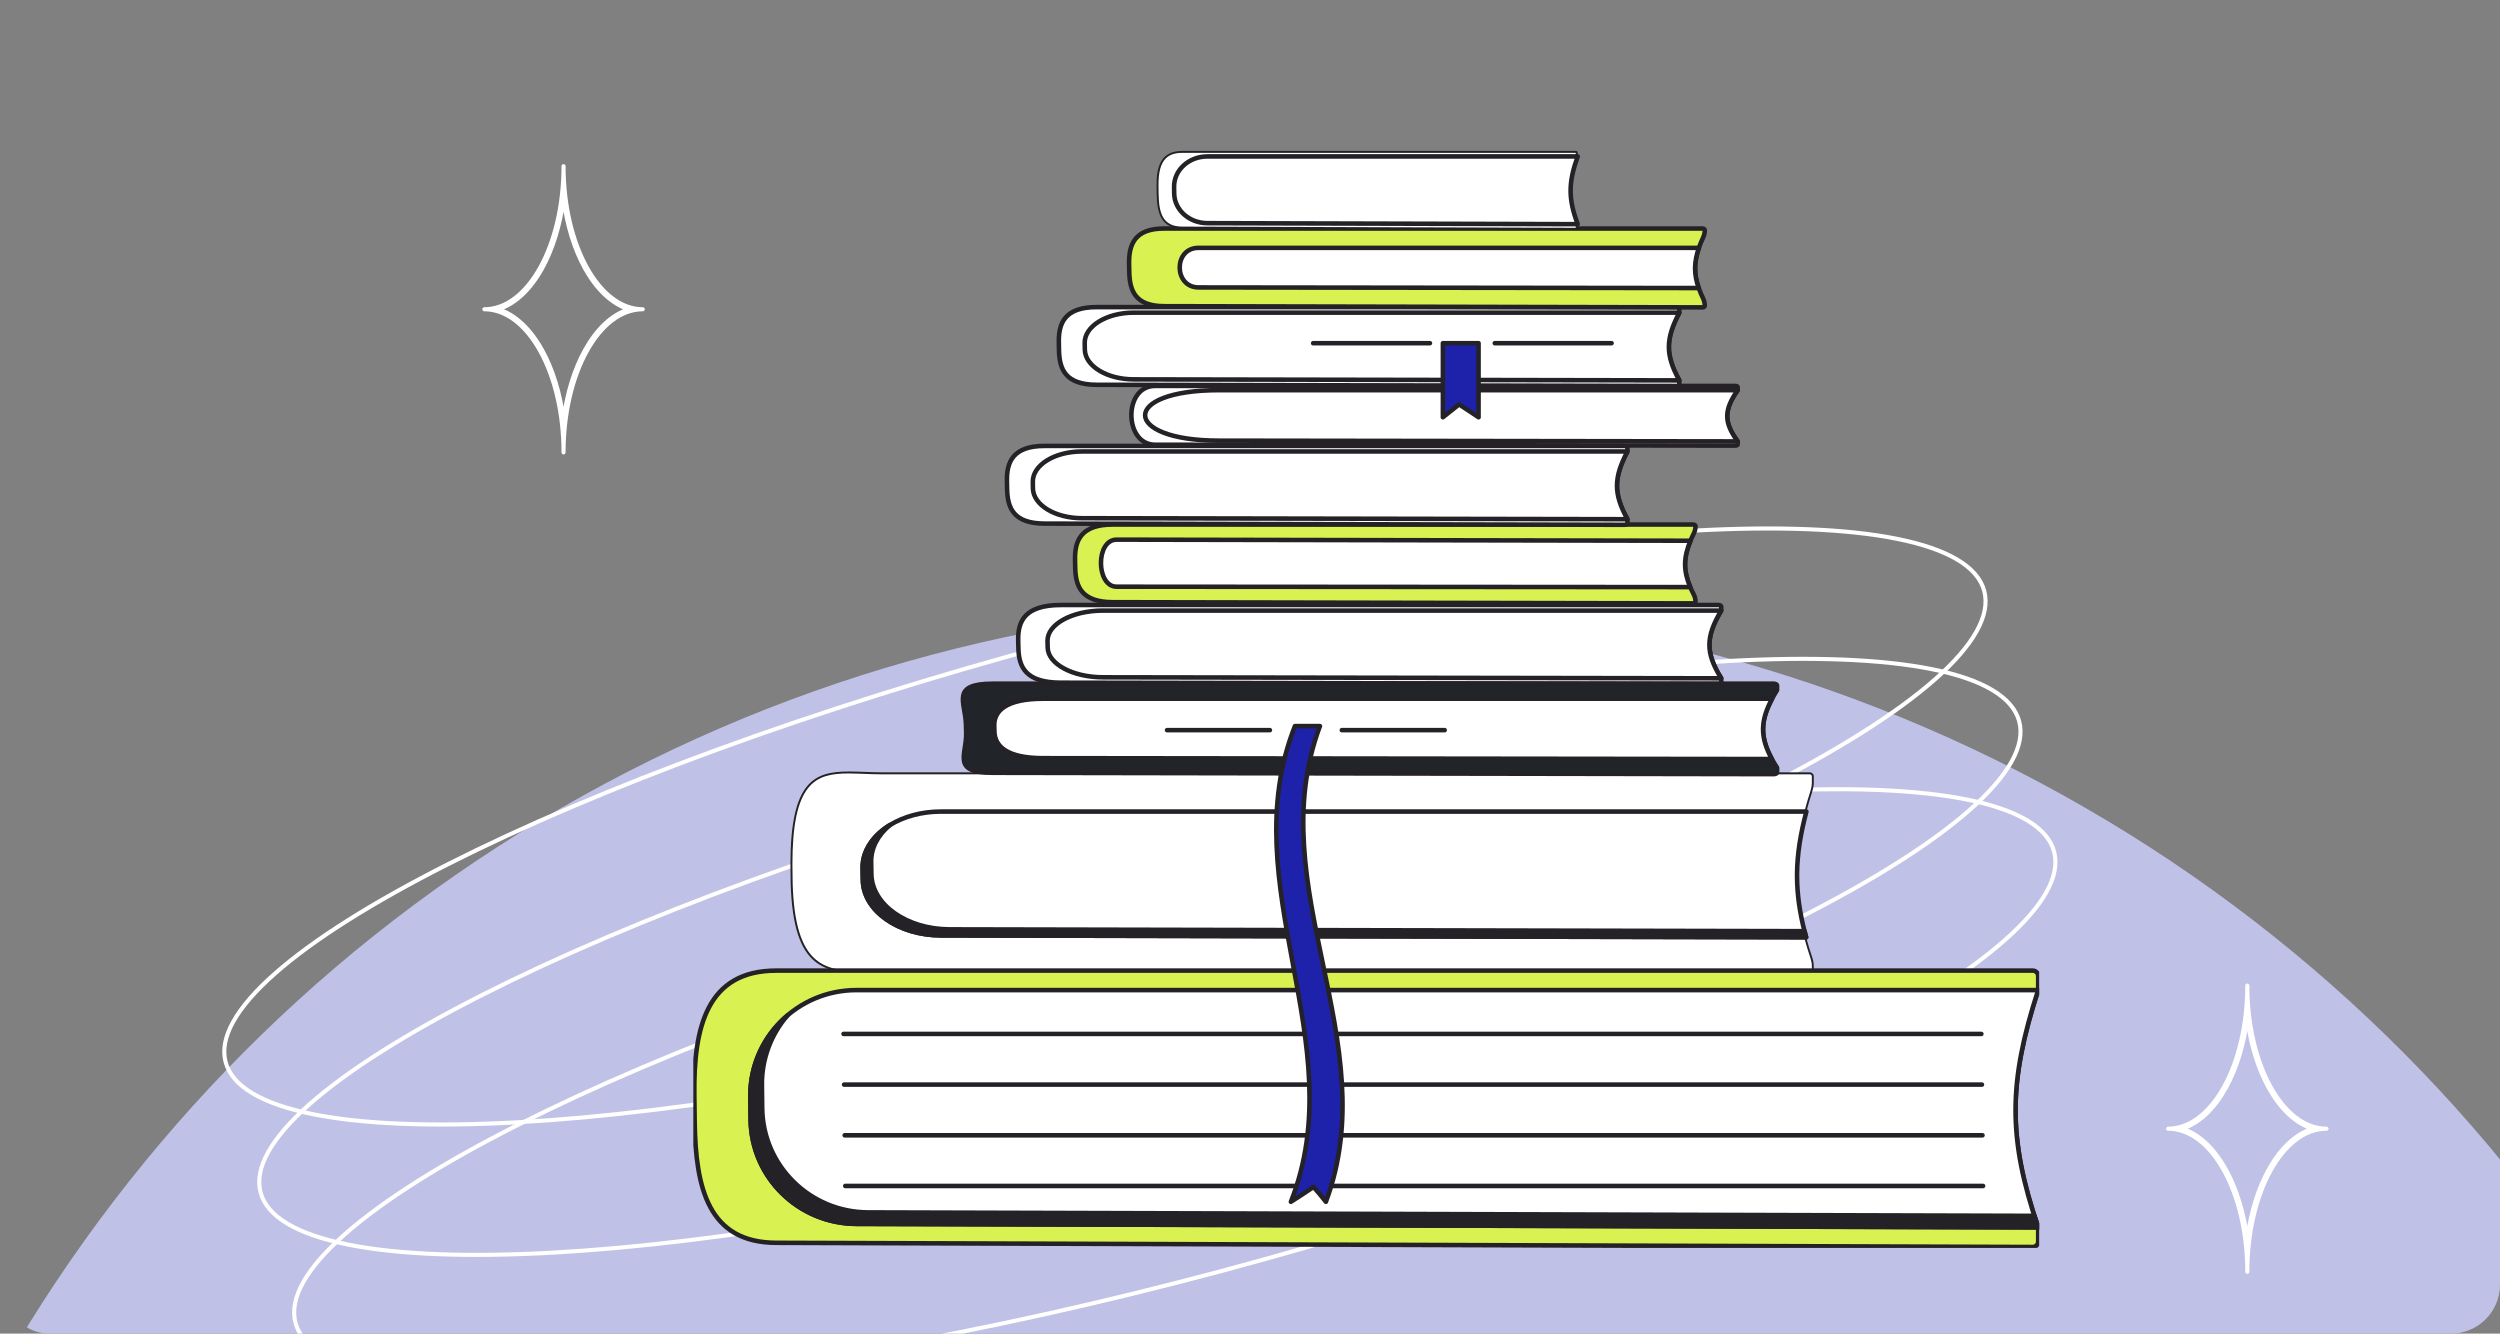
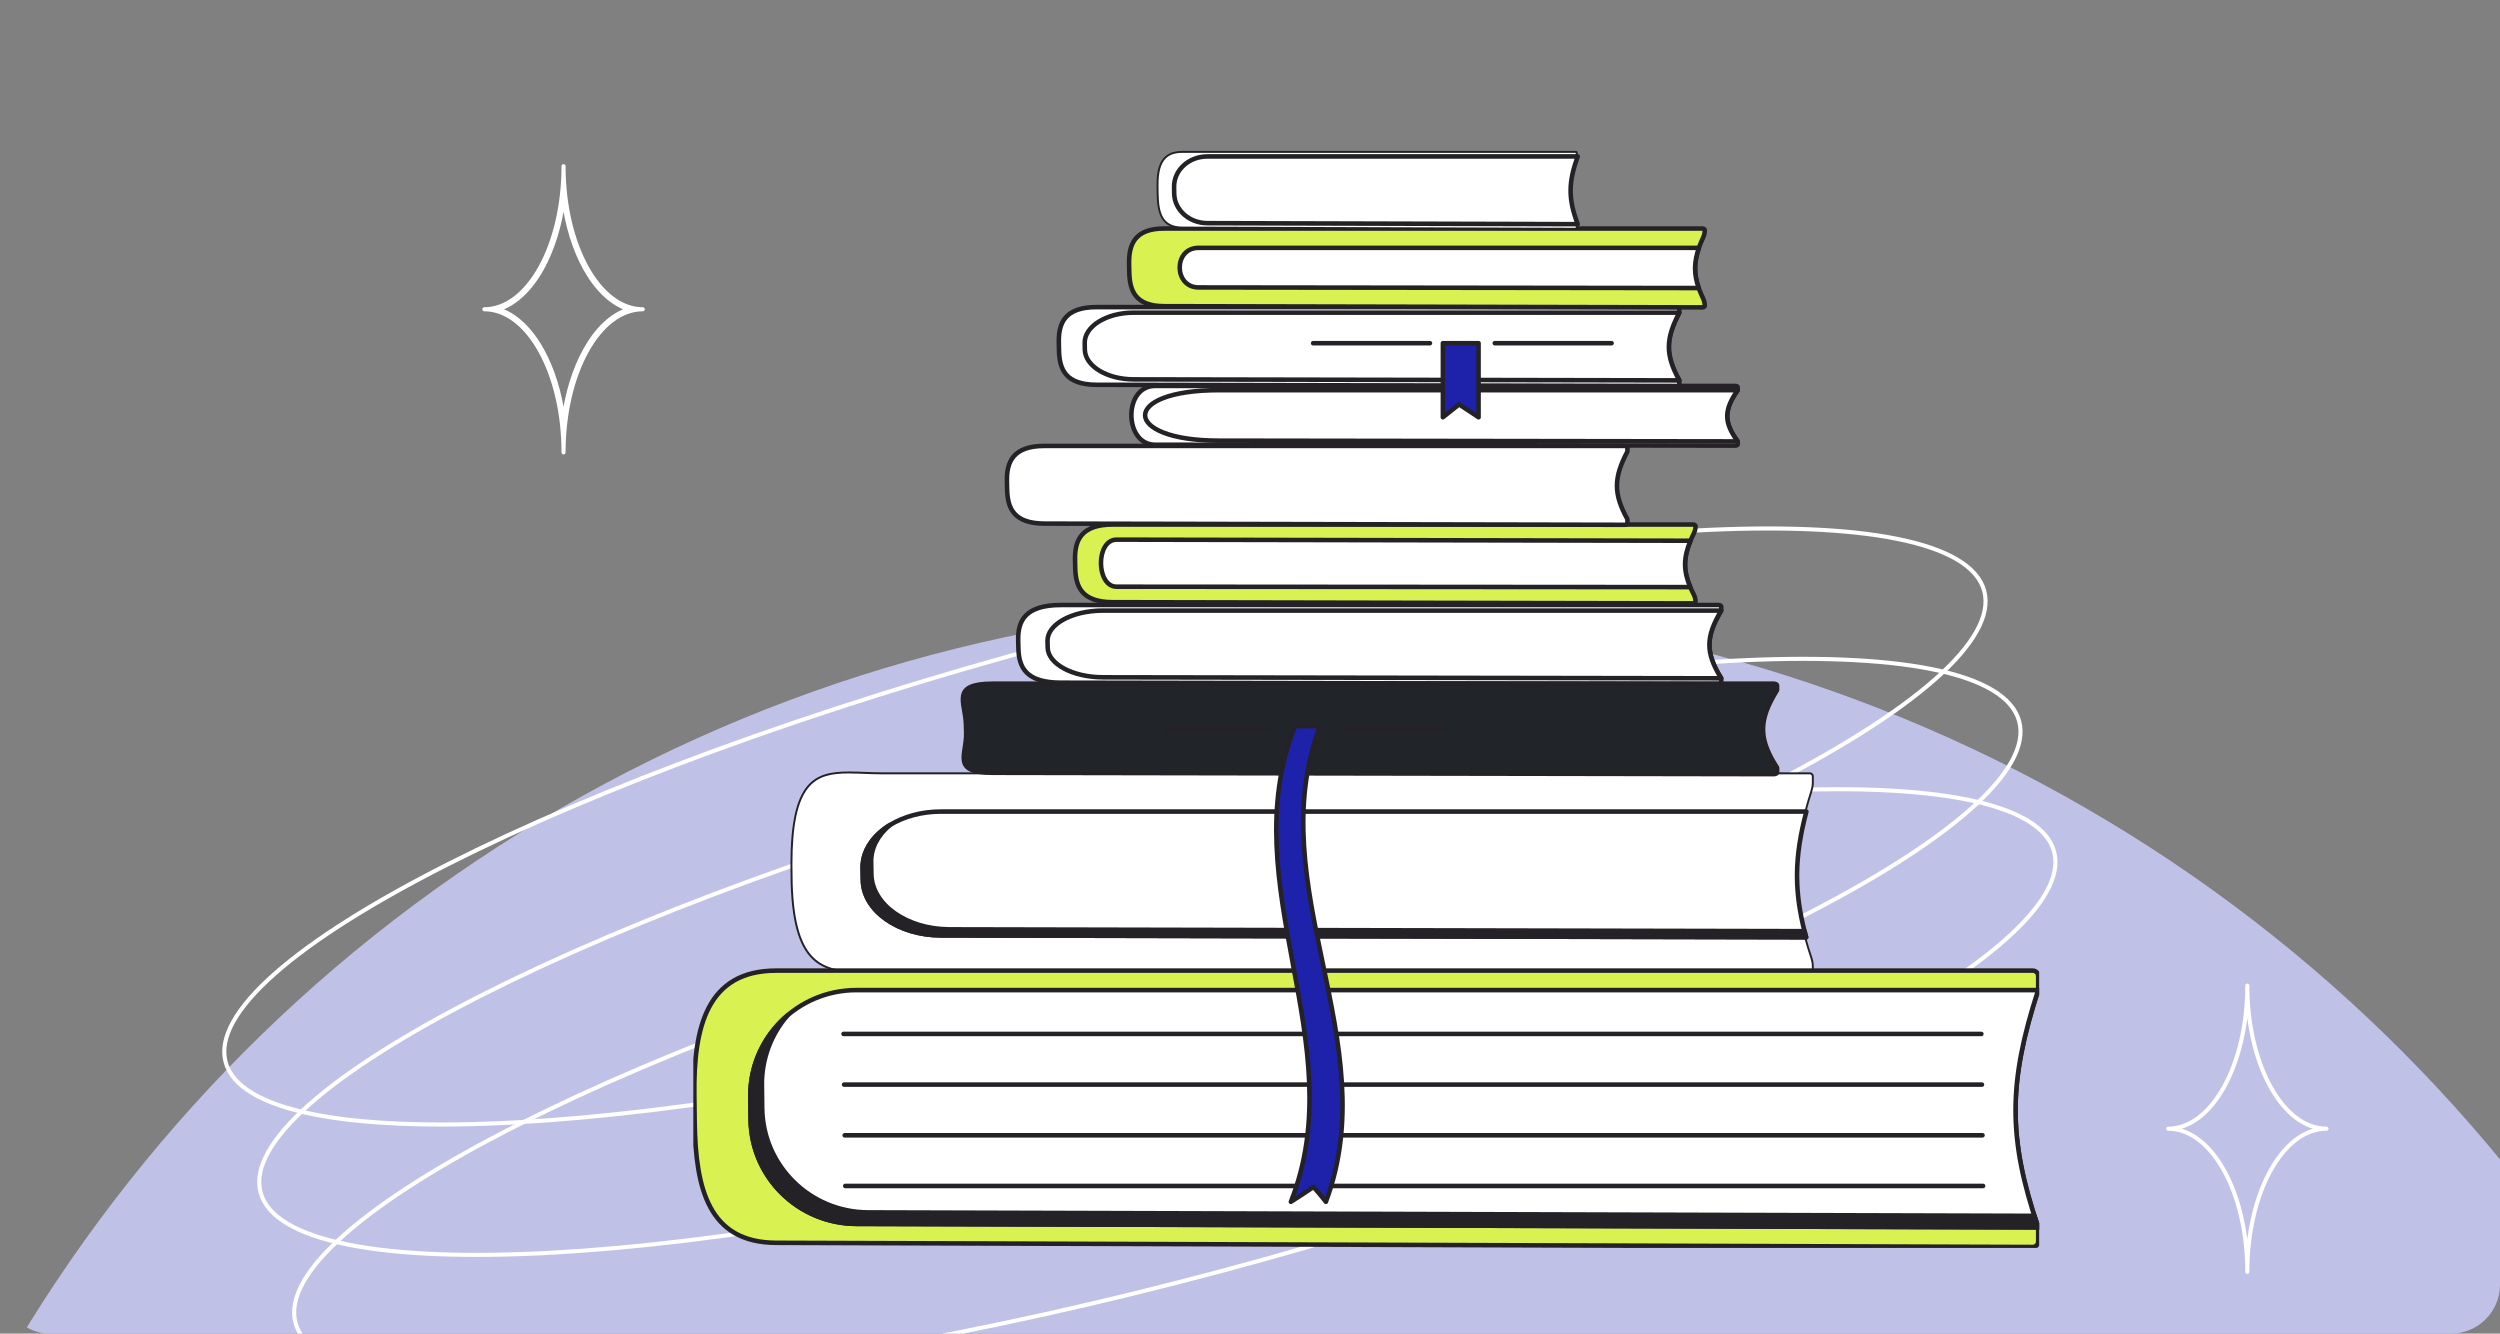
<svg xmlns="http://www.w3.org/2000/svg" width="613" height="327" viewBox="0 0 613 327" fill="none">
  <rect x="0" y="0" width="613" height="327" fill="#808080" stroke="none" />
  <g clip-path="url(#clip0_820_6696)">
    <circle cx="324.5" cy="521.5" r="373.5" fill="#C0C1E7" />
-     <path d="M551.039 303.87C550.201 297.303 548.351 291.422 545.79 286.793C542.961 281.681 539.221 278.032 534.974 276.757C539.221 275.481 542.961 271.833 545.79 266.721C548.351 262.092 550.201 256.211 551.039 249.645C551.876 256.211 553.727 262.092 556.289 266.721C559.117 271.833 562.858 275.481 567.105 276.757C562.858 278.032 559.117 281.681 556.289 286.793C553.727 291.422 551.876 297.303 551.039 303.87Z" stroke="white" />
    <path d="M551.039 311.848C551.039 292.468 559.732 276.757 570.457 276.757C559.732 276.757 551.039 261.045 551.039 241.666C551.039 261.045 542.346 276.757 531.621 276.757C542.346 276.757 551.039 292.468 551.039 311.848Z" stroke="white" stroke-linecap="round" stroke-linejoin="round" />
    <path d="M138.181 102.946C137.344 96.379 135.494 90.498 132.932 85.869C130.104 80.757 126.364 77.109 122.117 75.833C126.364 74.557 130.104 70.909 132.932 65.797C135.494 61.168 137.344 55.287 138.181 48.721C139.019 55.287 140.87 61.168 143.431 65.797C146.26 70.909 150 74.558 154.248 75.833C150 77.108 146.26 80.757 143.431 85.869C140.87 90.498 139.019 96.379 138.181 102.946Z" stroke="white" />
    <path d="M138.182 110.924C138.182 91.544 146.875 75.833 157.599 75.833C146.875 75.833 138.182 60.121 138.182 40.742C138.182 60.121 129.489 75.833 118.764 75.833C129.489 75.833 138.182 91.544 138.182 110.924Z" stroke="white" stroke-linecap="round" stroke-linejoin="round" />
    <path d="M258.894 157.749C318.542 141.767 373.889 132.38 415.15 130.119C435.785 128.988 452.87 129.641 465.199 132.129C471.365 133.374 476.313 135.071 479.917 137.215C483.518 139.357 485.735 141.92 486.53 144.887C487.325 147.853 486.685 151.181 484.638 154.837C482.59 158.495 479.153 162.44 474.436 166.601C465.003 174.92 450.533 184.028 432.097 193.366C395.234 212.038 342.608 231.583 282.961 247.565C223.313 263.548 167.966 272.935 126.705 275.196C106.07 276.327 88.985 275.674 76.656 273.186C70.49 271.941 65.541 270.242 61.938 268.099C58.337 265.956 56.119 263.395 55.324 260.428C54.529 257.461 55.169 254.133 57.217 250.477C59.265 246.819 62.702 242.874 67.419 238.714C76.852 230.394 91.322 221.286 109.757 211.949C146.621 193.276 199.247 173.732 258.894 157.749Z" stroke="white" />
    <path d="M267.466 189.716C327.113 173.733 382.461 164.346 423.722 162.085C444.356 160.954 461.441 161.607 473.771 164.095C479.936 165.34 484.885 167.038 488.488 169.181C492.089 171.324 494.306 173.887 495.101 176.853C495.896 179.82 495.257 183.147 493.21 186.803C491.161 190.461 487.725 194.406 483.007 198.567C473.574 206.887 459.104 215.994 440.669 225.332C403.805 244.005 351.179 263.549 291.532 279.532C231.885 295.514 176.537 304.901 135.276 307.162C114.641 308.293 97.556 307.64 85.227 305.152C79.061 303.907 74.113 302.209 70.509 300.065C66.909 297.923 64.69 295.361 63.895 292.394C63.1 289.428 63.74 286.099 65.788 282.443C67.836 278.786 71.273 274.841 75.99 270.68C85.424 262.361 99.893 253.253 118.329 243.915C155.193 225.243 207.818 205.698 267.466 189.716Z" stroke="white" />
    <path d="M276.025 221.68C335.672 205.698 391.02 196.311 432.281 194.049C452.915 192.919 470 193.571 482.33 196.06C488.495 197.304 493.444 199.002 497.047 201.146C500.648 203.288 502.865 205.851 503.66 208.818C504.455 211.784 503.816 215.112 501.769 218.767C499.72 222.425 496.284 226.371 491.566 230.531C482.133 238.851 467.663 247.959 449.228 257.297C412.364 275.969 359.738 295.514 300.091 311.496C240.444 327.478 185.096 336.865 143.835 339.127C123.2 340.257 106.115 339.605 93.786 337.116C87.62 335.872 82.672 334.173 79.069 332.029C75.468 329.887 73.249 327.325 72.454 324.359C71.66 321.392 72.299 318.064 74.347 314.408C76.395 310.75 79.832 306.805 84.549 302.645C93.983 294.325 108.452 285.217 126.888 275.879C163.752 257.207 216.377 237.662 276.025 221.68Z" stroke="white" />
    <g clip-path="url(#clip1_820_6696)">
      <path d="M215.555 238.435H213.022C207.566 238.44 203.137 238.22 199.864 235.467C196.25 232.424 194.425 226.47 194.124 216.724L194.062 211.892C194.062 202.371 195.316 196.381 198.008 193.044C200.435 190.036 203.814 189.42 208.137 189.42C209.341 189.42 210.582 189.468 211.892 189.517C213.283 189.569 214.727 189.622 216.206 189.622H443.76C444.172 189.622 444.504 189.952 444.504 190.361V191.94C444.504 192.551 444.407 193.167 444.216 193.765C443.632 195.612 443.136 197.296 442.706 198.914C441.191 204.592 440.456 209.433 440.407 214.139C440.407 214.438 440.407 214.737 440.407 215.036C440.438 219.315 441.023 223.55 442.241 228.365C442.365 228.857 442.498 229.363 442.635 229.869C443.078 231.483 443.601 233.207 444.194 234.988C444.402 235.612 444.508 236.254 444.508 236.896V238.449C444.508 238.858 444.176 239.187 443.764 239.187L215.559 238.431L215.555 238.435Z" fill="white" />
      <path d="M208.136 189.658C209.332 189.658 210.572 189.706 211.883 189.754C213.278 189.807 214.722 189.864 216.206 189.864H443.759C444.038 189.864 444.264 190.089 444.264 190.366V191.944C444.264 192.534 444.171 193.123 443.99 193.699C443.401 195.55 442.909 197.239 442.475 198.862C440.952 204.561 440.221 209.416 440.168 214.148C440.168 214.447 440.168 214.75 440.168 215.049C440.199 219.35 440.783 223.602 442.006 228.431C442.134 228.954 442.276 229.486 442.4 229.944C442.847 231.571 443.37 233.295 443.963 235.071C444.162 235.674 444.264 236.29 444.264 236.901V238.453C444.264 238.726 444.038 238.95 443.759 238.95L216.192 238.194H215.559C215.125 238.194 214.691 238.194 214.266 238.194C213.845 238.194 213.433 238.194 213.021 238.194C207.618 238.194 203.229 237.978 200.018 235.278C196.462 232.283 194.664 226.382 194.363 216.72L194.301 211.887C194.301 202.419 195.537 196.478 198.194 193.184C200.559 190.251 203.88 189.649 208.132 189.649M208.132 189.169C199.708 189.169 193.814 191.5 193.814 211.887L193.876 216.725C194.536 237.908 202.375 238.673 213.012 238.673C213.841 238.673 214.691 238.669 215.55 238.669C215.758 238.669 215.971 238.669 216.179 238.669L443.746 239.425H443.751C444.295 239.425 444.734 238.99 444.734 238.449V236.896C444.734 236.224 444.619 235.555 444.41 234.913C443.821 233.145 443.308 231.448 442.856 229.807C442.719 229.302 442.586 228.8 442.462 228.304C441.27 223.598 440.668 219.319 440.637 215.032C440.637 214.737 440.637 214.438 440.637 214.139C440.69 209.324 441.461 204.469 442.931 198.972C443.37 197.323 443.875 195.612 444.441 193.831C444.636 193.215 444.738 192.578 444.738 191.931V190.352C444.738 189.811 444.295 189.372 443.751 189.372H216.206C213.353 189.372 210.634 189.165 208.136 189.165L208.132 189.169Z" fill="#242226" />
      <path d="M442.474 228.312C442.598 228.805 442.731 229.311 442.869 229.816L230.736 229.368C220.239 229.341 211.705 223.321 211.572 215.836L211.519 212.859C211.51 212.31 211.546 211.773 211.621 211.245C211.63 211.184 211.643 211.118 211.648 211.061C211.701 210.748 211.767 210.441 211.847 210.137C211.865 210.076 211.878 210.014 211.896 209.957C211.922 209.856 211.953 209.755 211.989 209.658C212.011 209.583 212.033 209.513 212.064 209.442C212.157 209.161 212.263 208.884 212.383 208.616C212.427 208.51 212.476 208.4 212.529 208.295C212.874 207.573 213.295 206.874 213.796 206.214C213.871 206.109 213.955 206.003 214.039 205.902C214.212 205.687 214.393 205.471 214.584 205.26C214.677 205.163 214.765 205.067 214.858 204.97C214.925 204.895 214.996 204.829 215.067 204.759C215.142 204.684 215.213 204.614 215.292 204.539C215.399 204.433 215.509 204.332 215.62 204.231C215.695 204.165 215.771 204.095 215.846 204.029C215.997 203.897 216.152 203.769 216.307 203.642C216.373 203.585 216.44 203.532 216.51 203.479C216.612 203.4 216.714 203.321 216.816 203.246C216.913 203.171 217.015 203.097 217.117 203.026C217.21 202.956 217.308 202.89 217.405 202.824C217.502 202.754 217.609 202.688 217.711 202.617C217.755 202.586 217.804 202.556 217.852 202.525C217.976 202.446 218.096 202.367 218.224 202.292C218.224 202.292 218.226 202.29 218.229 202.287C221.586 200.234 225.957 198.994 230.74 198.994H442.931C441.465 204.491 440.694 209.346 440.637 214.161C440.637 214.456 440.637 214.755 440.637 215.054C440.668 219.341 441.27 223.62 442.461 228.326L442.474 228.312Z" fill="white" stroke="#242226" stroke-width="1.117" stroke-linecap="round" stroke-linejoin="round" />
      <path d="M442.864 229.816L230.731 229.367C220.234 229.341 211.7 223.321 211.567 215.836L211.514 212.859C211.505 212.309 211.541 211.773 211.616 211.245C211.625 211.183 211.638 211.117 211.643 211.06C211.696 210.748 211.762 210.44 211.842 210.137C211.86 210.075 211.873 210.014 211.891 209.956C211.917 209.855 211.948 209.754 211.984 209.657C212.006 209.583 212.028 209.512 212.059 209.442C212.152 209.161 212.258 208.883 212.378 208.615C212.422 208.51 212.471 208.4 212.524 208.294C212.869 207.573 213.29 206.874 213.791 206.214C213.866 206.109 213.95 206.003 214.034 205.902C214.207 205.686 214.389 205.471 214.579 205.26C214.672 205.163 214.761 205.066 214.854 204.97C214.92 204.895 214.991 204.829 215.062 204.759C215.137 204.684 215.208 204.613 215.288 204.539C215.394 204.433 215.505 204.332 215.615 204.231C215.691 204.165 215.766 204.095 215.841 204.029C215.992 203.897 216.147 203.769 216.302 203.642C216.368 203.584 216.435 203.532 216.505 203.479C216.607 203.4 216.709 203.321 216.811 203.246C216.908 203.171 217.01 203.096 217.112 203.026C217.205 202.956 217.303 202.89 217.4 202.824C217.498 202.753 217.604 202.687 217.706 202.617C217.75 202.586 217.799 202.555 217.847 202.525C217.971 202.445 218.091 202.366 218.219 202.292C215.296 204.728 213.552 207.903 213.614 211.368L213.667 214.345C213.8 221.826 222.329 227.85 232.83 227.877L442.47 228.321C442.594 228.813 442.726 229.319 442.864 229.825V229.816Z" fill="#242226" stroke="#242226" stroke-width="1.117" stroke-linecap="round" stroke-linejoin="round" />
      <path d="M499.762 242.771C492.463 265.265 492.264 278.976 499.762 300.955V304.438C499.762 305.173 499.164 305.766 498.424 305.762L190.306 304.737C173.756 304.684 170.55 291.457 170.337 275.023L170.253 268.475C170.04 251.702 173.433 237.995 190.324 237.995H498.428C499.164 237.995 499.762 238.589 499.762 239.319V242.775V242.771Z" fill="#DAF251" stroke="#242226" stroke-width="1.117" stroke-linecap="round" stroke-linejoin="round" />
      <path d="M499.761 300.955L209.996 300.098C195.784 300.049 184.234 288.691 184.053 274.574L183.982 268.95C183.796 254.543 195.505 242.771 210.014 242.771H499.761C492.462 265.265 492.263 278.976 499.761 300.955Z" fill="white" stroke="#242226" stroke-width="1.117" stroke-linecap="round" stroke-linejoin="round" />
      <path d="M212.84 297.279C198.628 297.231 187.078 285.872 186.896 271.756L186.825 266.131C186.741 259.592 189.11 253.594 193.074 248.994C187.423 253.805 183.876 260.977 183.982 268.954L184.053 274.579C184.234 288.691 195.784 300.054 209.996 300.102L499.761 300.96C499.433 299.997 499.123 299.056 498.827 298.123L212.84 297.279Z" fill="#242226" stroke="#242226" stroke-width="1.117" stroke-linecap="round" stroke-linejoin="round" />
      <path d="M206.835 253.523H485.825" stroke="#242226" stroke-width="1.117" stroke-linecap="round" stroke-linejoin="round" />
      <path d="M206.977 265.946H485.967" stroke="#242226" stroke-width="1.117" stroke-linecap="round" stroke-linejoin="round" />
      <path d="M207.117 278.374H486.107" stroke="#242226" stroke-width="1.117" stroke-linecap="round" stroke-linejoin="round" />
      <path d="M207.26 290.797H486.249" stroke="#242226" stroke-width="1.117" stroke-linecap="round" stroke-linejoin="round" />
      <path d="M422.048 149.719C418.231 156.135 418.125 160.049 422.048 166.32V167.313C422.048 167.525 421.734 167.692 421.349 167.692L260.155 167.397C251.497 167.384 249.818 163.606 249.708 158.918L249.663 157.049C249.553 152.265 251.329 148.351 260.164 148.351H421.349C421.734 148.351 422.048 148.518 422.048 148.729V149.714V149.719Z" fill="white" stroke="#242226" stroke-width="1.117" stroke-linecap="round" stroke-linejoin="round" />
      <path d="M422.048 166.32L270.461 166.073C263.025 166.06 256.984 162.819 256.887 158.791L256.851 157.186C256.754 153.074 262.879 149.714 270.47 149.714H422.048C418.231 156.13 418.124 160.044 422.048 166.315V166.32Z" fill="white" stroke="#242226" stroke-width="1.117" stroke-linecap="round" stroke-linejoin="round" />
      <path d="M414.502 132.595C412.775 136.711 412.722 139.921 414.445 143.958C414.697 144.538 414.981 145.141 415.308 145.77C415.596 146.324 415.742 146.944 415.742 147.568C415.742 147.779 415.463 147.947 415.122 147.947L272.857 147.656C265.213 147.639 263.734 143.866 263.641 139.182L263.601 137.309C263.504 132.524 265.063 128.615 272.866 128.615H415.122C415.463 128.615 415.742 128.782 415.742 128.993V129.024C415.742 129.653 415.583 130.268 415.304 130.831C415.003 131.438 414.733 132.027 414.502 132.595Z" fill="#DAF251" stroke="#242226" stroke-width="1.117" stroke-linecap="round" stroke-linejoin="round" />
      <path d="M414.449 143.958L273.783 143.857C268.729 143.848 268.628 132.322 273.792 132.322L414.506 132.59C412.779 136.706 412.726 139.916 414.449 143.953V143.958Z" fill="white" stroke="#242226" stroke-width="1.117" stroke-linecap="round" stroke-linejoin="round" />
      <path d="M399.042 110.708C395.672 117.124 395.579 121.038 399.042 127.309V128.302C399.042 128.514 398.764 128.681 398.427 128.681L256.162 128.386C248.522 128.373 247.039 124.595 246.941 119.907L246.901 118.039C246.804 113.254 248.367 109.34 256.166 109.34H398.427C398.768 109.34 399.042 109.507 399.042 109.718V110.703V110.708Z" fill="white" stroke="#242226" stroke-width="1.117" stroke-linecap="round" stroke-linejoin="round" />
-       <path d="M399.043 127.308L265.255 127.062C258.692 127.049 253.36 123.808 253.275 119.78L253.244 118.175C253.16 114.063 258.563 110.703 265.264 110.703H399.048C395.678 117.119 395.585 121.033 399.048 127.304L399.043 127.308Z" fill="white" stroke="#242226" stroke-width="1.117" stroke-linecap="round" stroke-linejoin="round" />
      <path d="M426.08 95.668C422.71 100.523 422.617 103.482 426.08 108.227V108.979C426.08 109.138 425.801 109.265 425.465 109.265L283.2 109.045C275.56 109.032 275.41 94.635 283.209 94.635H425.469C425.81 94.635 426.085 94.762 426.085 94.92V95.668H426.08Z" fill="white" stroke="#242226" stroke-width="1.117" stroke-linecap="round" stroke-linejoin="round" />
      <path d="M426.079 108.231L298.81 108.046C274.997 108.037 274.527 95.671 298.837 95.671H426.079C422.709 100.526 422.616 103.486 426.079 108.231Z" fill="white" stroke="#242226" stroke-width="1.117" stroke-linecap="round" stroke-linejoin="round" />
      <path d="M411.766 76.671C408.396 83.087 408.303 87.001 411.766 93.272V94.265C411.766 94.476 411.487 94.644 411.151 94.644L268.886 94.349C261.246 94.336 259.763 90.558 259.665 85.87L259.625 84.001C259.528 79.217 261.091 75.303 268.89 75.303H411.151C411.492 75.303 411.766 75.47 411.766 75.681V76.666V76.671Z" fill="white" stroke="#242226" stroke-width="1.117" stroke-linecap="round" stroke-linejoin="round" />
      <path d="M411.768 93.267L277.979 93.021C271.416 93.008 266.084 89.767 265.999 85.739L265.968 84.134C265.884 80.022 271.287 76.662 277.988 76.662H411.772C408.402 83.078 408.309 86.992 411.772 93.263L411.768 93.267Z" fill="white" stroke="#242226" stroke-width="1.117" stroke-linecap="round" stroke-linejoin="round" />
      <path d="M321.986 84.151H350.618" stroke="#242226" stroke-width="1.117" stroke-linecap="round" stroke-linejoin="round" />
      <path d="M366.521 84.151H395.153" stroke="#242226" stroke-width="1.117" stroke-linecap="round" stroke-linejoin="round" />
      <path d="M362.544 102.313L357.774 99.155L353.797 102.313V84.151H362.544V102.313Z" fill="#1E22AA" stroke="#242226" stroke-width="1.117" stroke-linecap="round" stroke-linejoin="round" />
      <path d="M415.642 65.47C415.633 65.58 415.633 65.69 415.633 65.8C415.633 67.37 415.925 68.926 416.532 70.624C416.811 71.415 417.161 72.242 417.573 73.113C417.852 73.698 418.011 74.335 418.011 74.982C418.011 75.197 417.75 75.365 417.44 75.365L285.441 75.074C278.355 75.057 276.977 71.284 276.893 66.6L276.853 64.727C276.765 59.942 278.222 56.033 285.45 56.033H417.44C417.75 56.033 418.011 56.2 418.011 56.411V56.446C418.011 57.075 417.865 57.691 417.599 58.258C417.196 59.137 416.851 59.968 416.572 60.769C415.992 62.436 415.682 63.953 415.642 65.466V65.47Z" fill="#DAF251" stroke="#242226" stroke-width="1.117" stroke-linecap="round" stroke-linejoin="round" />
      <path d="M415.632 65.805C415.632 67.374 415.924 68.931 416.531 70.629L293.877 70.479C287.783 70.47 287.663 60.774 293.885 60.774H416.571C415.991 62.44 415.681 63.958 415.641 65.47C415.632 65.58 415.632 65.69 415.632 65.8V65.805Z" fill="white" stroke="#242226" stroke-width="1.117" stroke-linecap="round" stroke-linejoin="round" />
      <path d="M289.867 55.804C284.681 55.786 283.91 51.833 283.848 47.563L283.822 45.694C283.773 42.237 284.358 40.016 285.664 38.702C286.643 37.716 288.016 37.237 289.871 37.237H386.432C386.529 37.237 386.609 37.299 386.609 37.373V38.323C384.279 44.871 384.279 48.781 386.609 55.008V55.958C386.609 56.032 386.529 56.094 386.432 56.094L289.867 55.799V55.804Z" fill="white" />
      <path d="M386.37 37.479V38.284C384.041 44.854 384.036 48.798 386.37 55.052V55.857L289.868 55.562C285.169 55.549 284.159 52.352 284.092 47.558L284.066 45.689C284.017 42.303 284.58 40.135 285.837 38.869C286.767 37.932 288.087 37.479 289.872 37.479H386.37ZM386.437 37H289.876C284.584 37 283.521 40.914 283.588 45.698L283.614 47.567C283.681 52.255 284.686 56.028 289.872 56.046L386.437 56.34C386.667 56.34 386.853 56.173 386.853 55.962V54.968C384.501 48.697 384.563 44.783 386.853 38.367V37.378C386.853 37.171 386.667 37 386.437 37Z" fill="#242226" />
      <path d="M386.852 54.964L296.04 54.717C291.585 54.704 287.967 51.463 287.909 47.435L287.887 45.83C287.83 41.718 291.497 38.358 296.045 38.358H386.852C384.562 44.775 384.5 48.688 386.852 54.959V54.964Z" fill="white" stroke="#242226" stroke-width="1.117" stroke-linecap="round" stroke-linejoin="round" />
      <path d="M432.32 178.382C432.303 178.541 432.303 178.69 432.303 178.84C432.303 181.162 433.02 183.466 434.464 186.113C434.836 186.799 435.265 187.512 435.744 188.246V189.385C435.744 189.631 435.376 189.821 434.915 189.821L243.482 189.491C233.199 189.469 237.039 185.142 236.906 179.763L236.848 177.617C236.72 172.129 233 167.644 243.487 167.644H434.911C435.372 167.644 435.739 167.833 435.739 168.079V169.209C435.288 169.944 434.871 170.656 434.508 171.342C433.14 173.915 432.391 176.166 432.311 178.396L432.32 178.382Z" fill="#212529" stroke="#242226" stroke-width="1.117" stroke-linecap="round" stroke-linejoin="round" />
-       <path d="M432.302 178.84C432.302 181.162 433.019 183.466 434.463 186.114L255.718 185.903C246.892 185.885 243.956 183.005 243.836 179.412L243.796 177.983C243.677 174.328 246.715 171.333 255.727 171.333H434.512C433.143 173.906 432.395 176.158 432.315 178.387C432.297 178.546 432.297 178.695 432.297 178.845L432.302 178.84Z" fill="white" stroke="#242226" stroke-width="1.117" stroke-linecap="round" stroke-linejoin="round" />
      <path d="M286.163 179.033H311.371" stroke="#242226" stroke-width="1.117" stroke-linecap="round" stroke-linejoin="round" />
      <path d="M329.021 179.033H354.233" stroke="#242226" stroke-width="1.117" stroke-linecap="round" stroke-linejoin="round" />
      <path d="M325.108 294.681C323.961 293.221 323.354 292.496 322.083 291.036C319.922 292.496 318.81 293.221 316.525 294.681C331.955 255.609 302.083 217.108 317.517 178.04H323.646C308.938 217.372 339.816 255.349 325.108 294.681Z" fill="#1E22AA" stroke="#242226" stroke-width="1.117" stroke-linecap="round" stroke-linejoin="round" />
    </g>
  </g>
  <defs>
    <clipPath id="clip0_820_6696">
      <rect width="613" height="327" rx="12" fill="white" />
    </clipPath>
    <clipPath id="clip1_820_6696">
      <rect width="330" height="269" fill="white" transform="translate(170 37)" />
    </clipPath>
  </defs>
</svg>